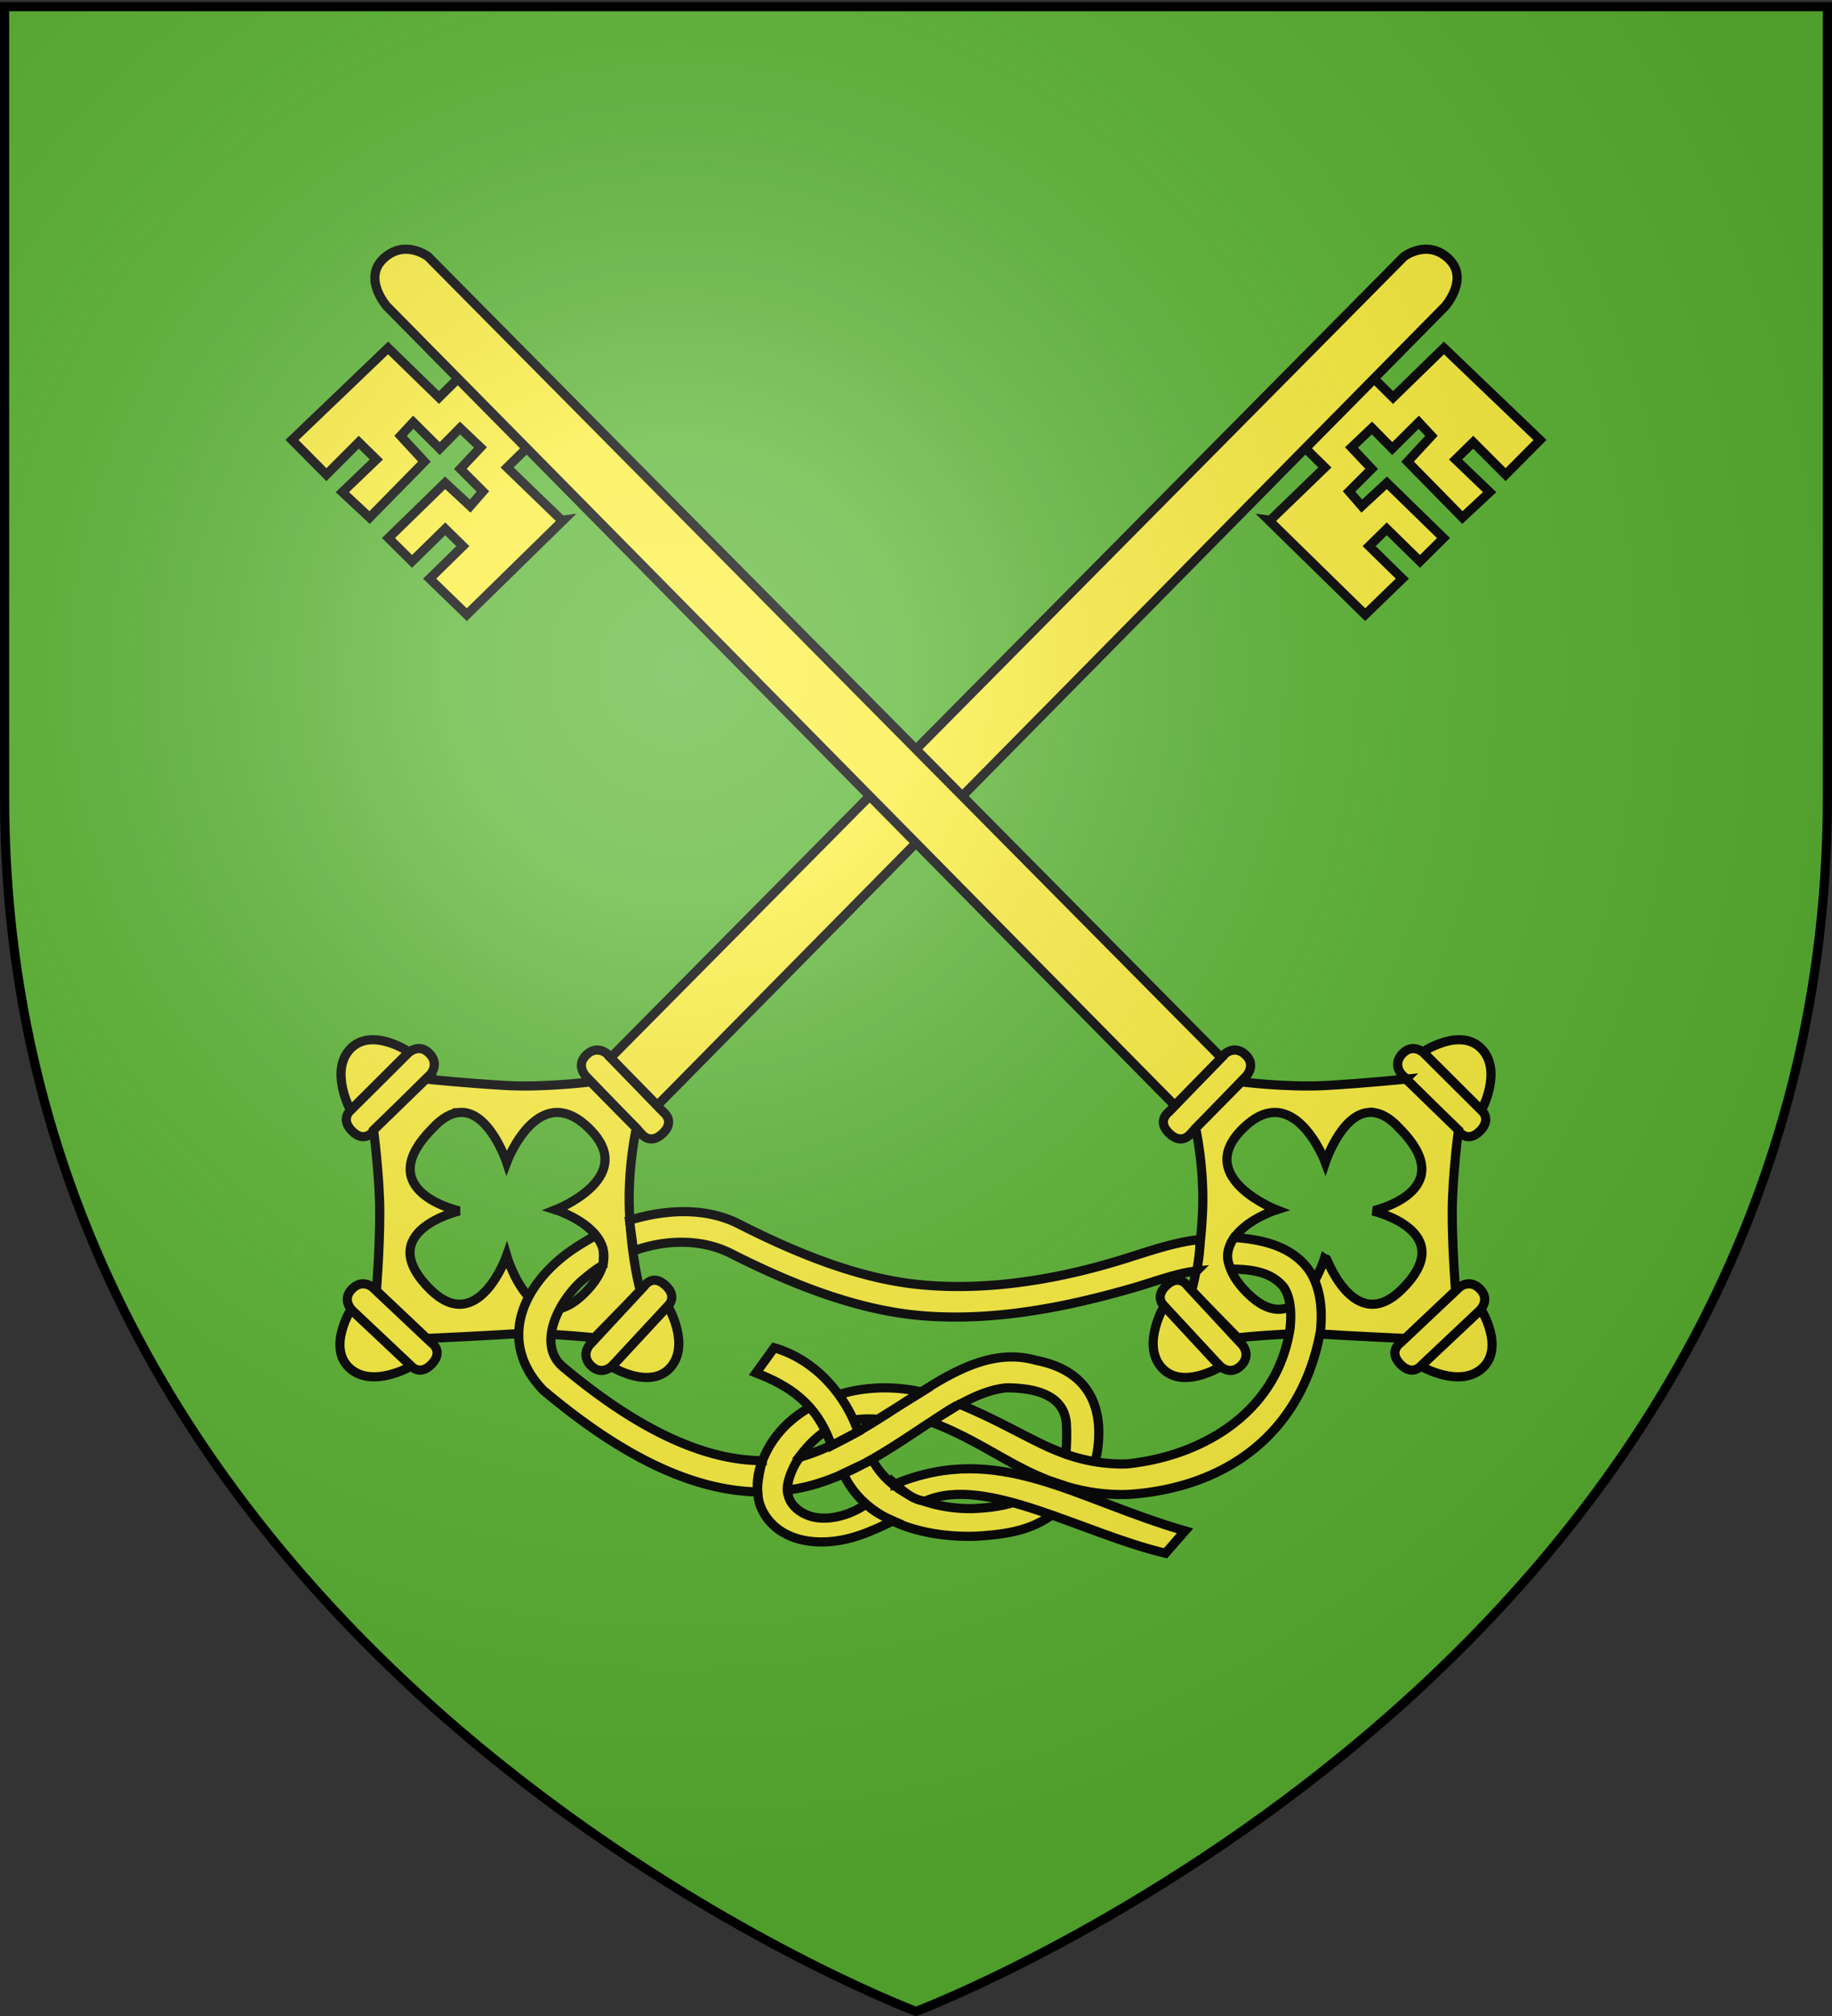
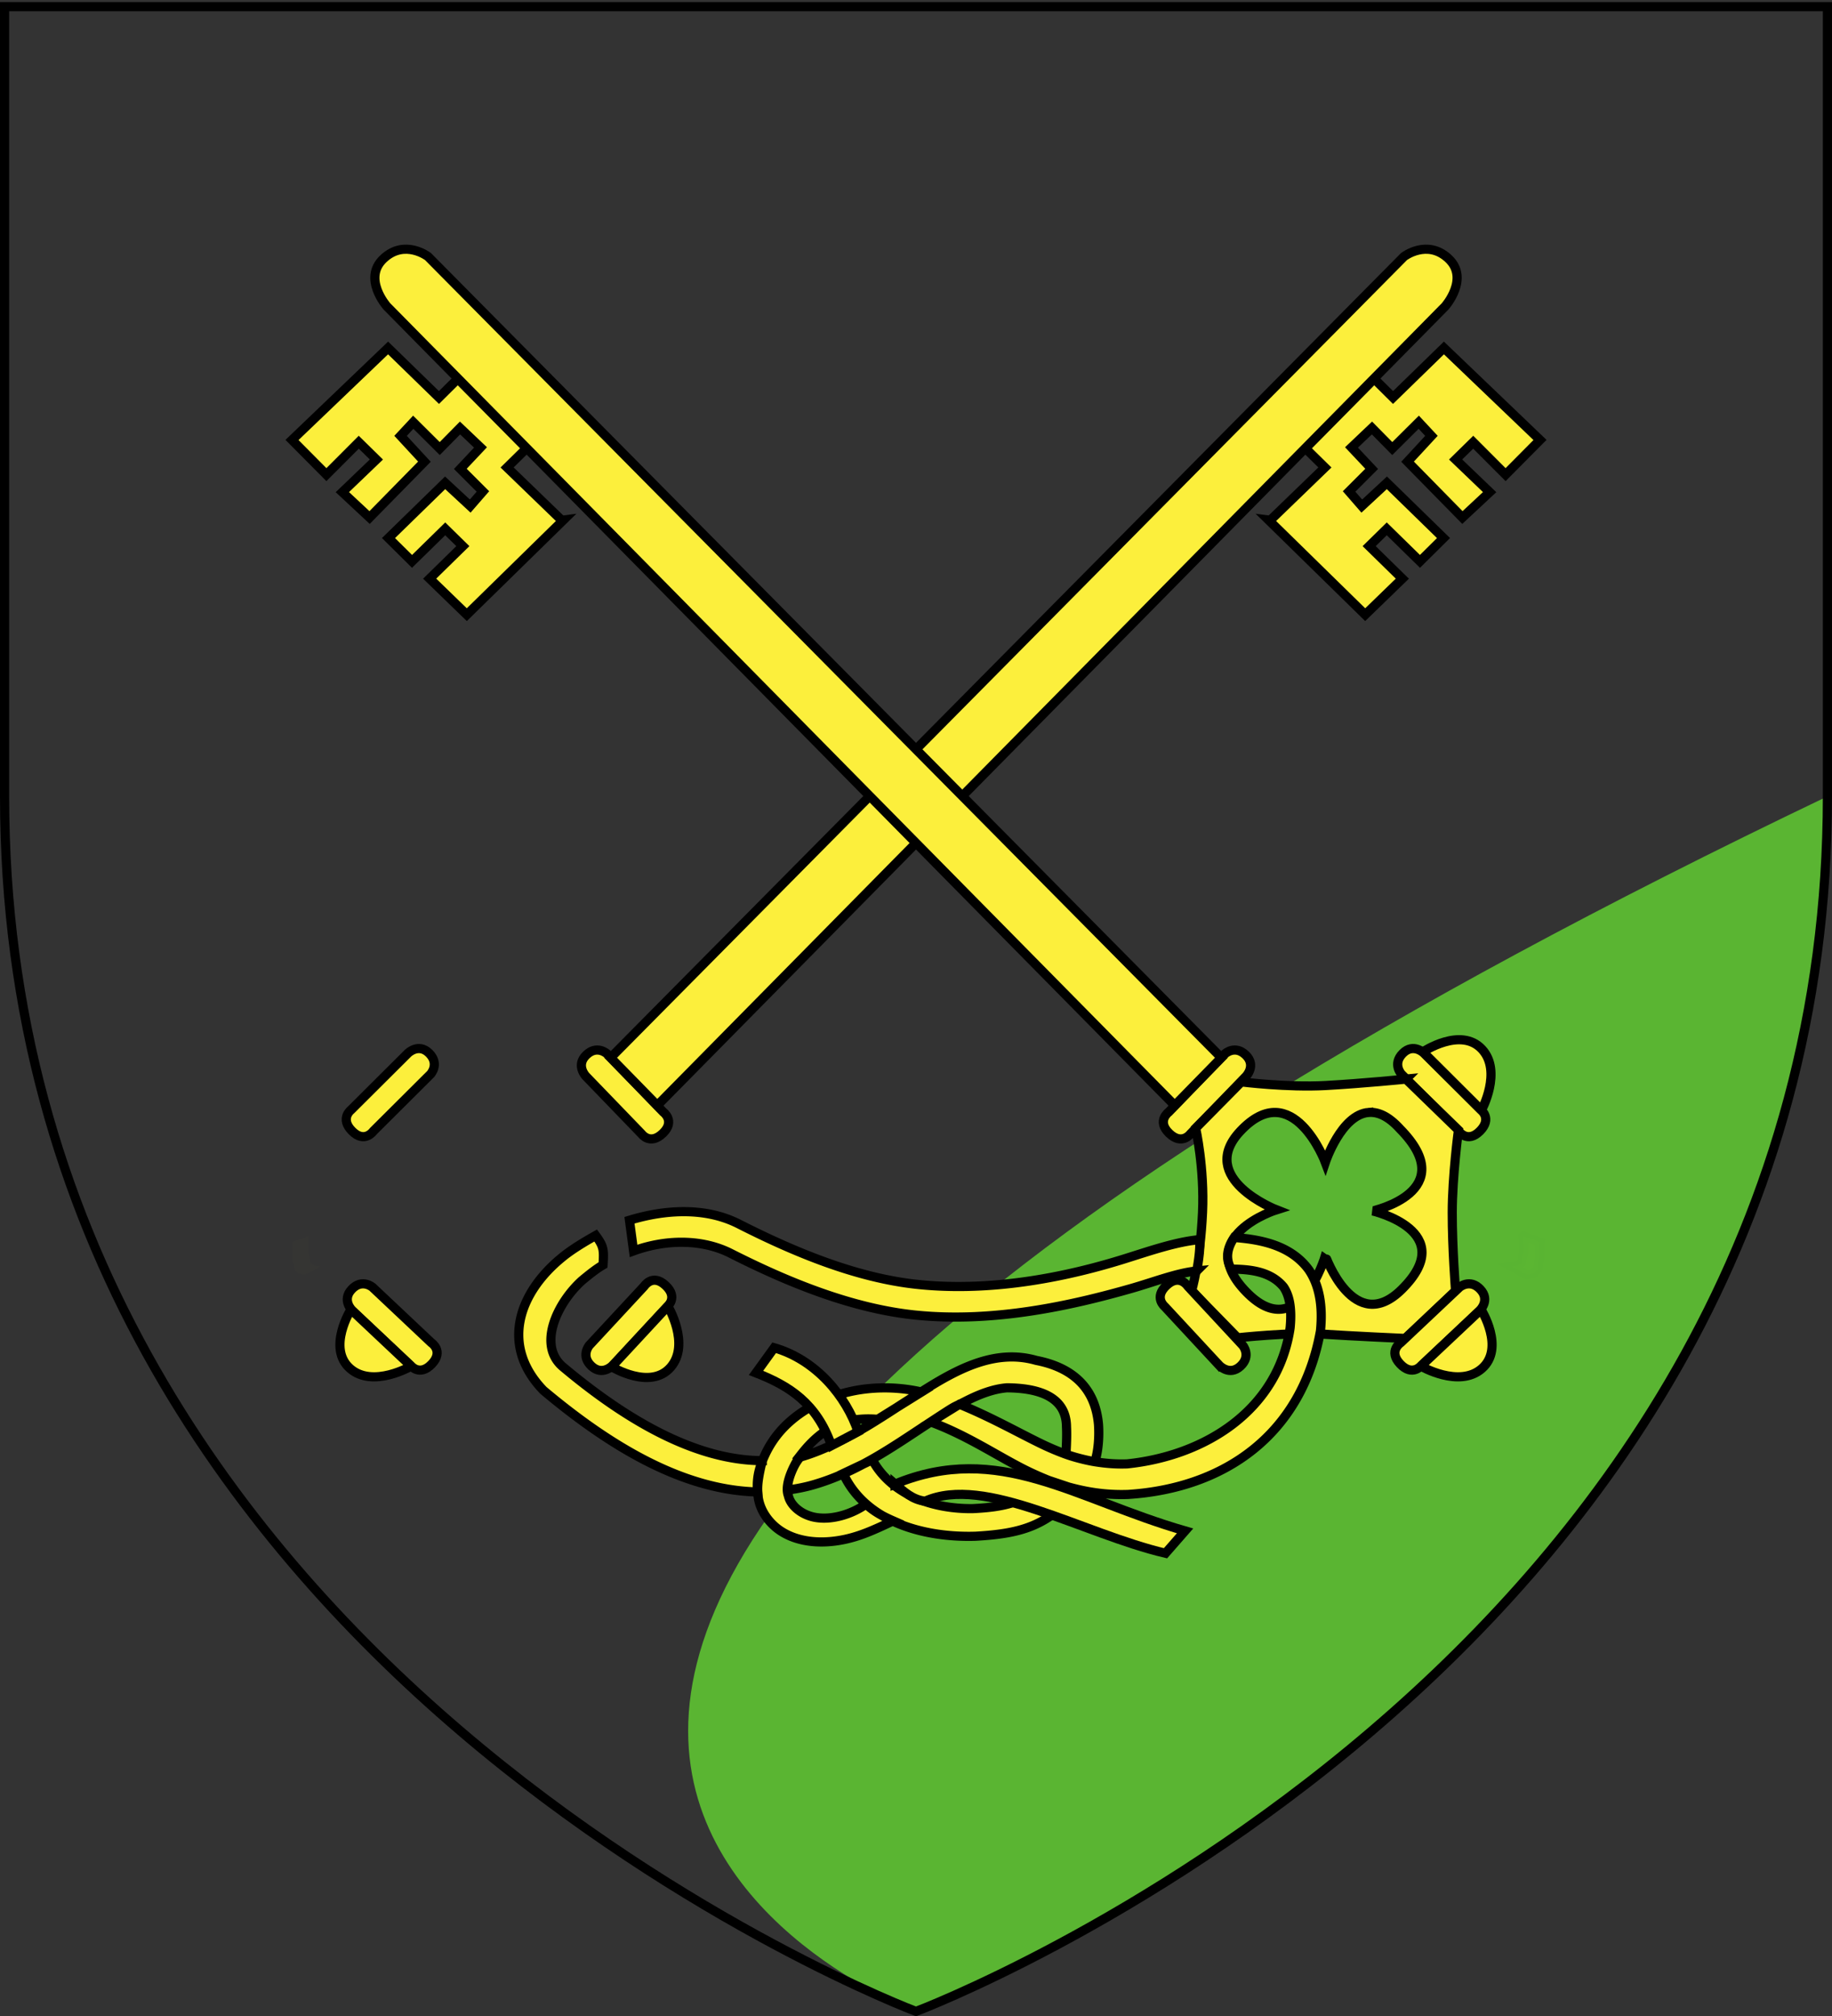
<svg xmlns="http://www.w3.org/2000/svg" xmlns:xlink="http://www.w3.org/1999/xlink" height="660" width="600" version="1.0">
  <rect width="100%" height="100%" fill="#333333" stroke="none" />
  <defs>
    <radialGradient xlink:href="#a" id="b" gradientUnits="userSpaceOnUse" gradientTransform="matrix(1.353 0 0 1.349 -77.63 -85.747)" cx="221.445" cy="226.331" fx="221.445" fy="226.331" r="300" />
    <linearGradient id="a">
      <stop style="stop-color:white;stop-opacity:.314" offset="0" />
      <stop offset=".19" style="stop-color:white;stop-opacity:.251" />
      <stop style="stop-color:#6b6b6b;stop-opacity:.125" offset=".6" />
      <stop style="stop-color:black;stop-opacity:.125" offset="1" />
    </linearGradient>
  </defs>
  <g style="display:inline">
-     <path style="fill:#5ab532;fill-opacity:1;fill-rule:evenodd;stroke:none;stroke-width:1px;stroke-linecap:butt;stroke-linejoin:miter;stroke-opacity:1" d="M300 658.5s298.5-112.32 298.5-397.772V2.176H1.5v258.552C1.5 546.18 300 658.5 300 658.5z" />
+     <path style="fill:#5ab532;fill-opacity:1;fill-rule:evenodd;stroke:none;stroke-width:1px;stroke-linecap:butt;stroke-linejoin:miter;stroke-opacity:1" d="M300 658.5s298.5-112.32 298.5-397.772V2.176v258.552C1.5 546.18 300 658.5 300 658.5z" />
    <g style="fill:#fcef3c;fill-opacity:1;stroke:#000;stroke-opacity:1;stroke-width:3;stroke-miterlimit:4;stroke-dasharray:none">
      <g style="fill:#fcef3c;fill-opacity:1;stroke:#000;stroke-opacity:1;stroke-width:3;stroke-miterlimit:4;stroke-dasharray:none">
        <path style="fill:#fcef3c;fill-opacity:1;fill-rule:evenodd;stroke:#000;stroke-width:3;stroke-linecap:butt;stroke-linejoin:miter;stroke-miterlimit:4;stroke-dasharray:none;stroke-opacity:1;display:inline" d="m191.9 352.35 18.214 18.864s2.786 3.852 6.978-.195c4.192-4.048.122-6.972.122-6.972l-18.37-19.026s-3.275-3.069-6.823.356c-3.547 3.425-.122 6.972-.122 6.972z" />
        <path d="M101.116 404.682c-.097.724-.09 1.475-.113 2.21-.13 1.054-.074 2.111-.039 3.168.165.95.437 1.875.675 2.807.016.933.647.927 1.14 1.397.7.195 1.425.255 2.14.356l-4.99 2.707c-.753-.128-1.531-.176-2.238-.497-.595-.595-1.24-.877-1.298-1.875-.237-.969-.506-1.93-.688-2.91-.043-1.08-.12-2.16.027-3.24-.006-.73.028-1.461-.102-2.183l5.486-1.94z" style="opacity:.01;fill:#fcef3c;fill-opacity:1;stroke:#000;stroke-width:3;stroke-miterlimit:4;stroke-dasharray:none;stroke-opacity:1;display:inline" />
        <path style="fill:#fcef3c;fill-opacity:1;fill-rule:evenodd;stroke:#000;stroke-width:3;stroke-linecap:butt;stroke-linejoin:miter;stroke-miterlimit:4;stroke-dasharray:none;stroke-opacity:1" d="m133.594 344.816-18.583 18.501s-3.81 2.844.301 6.974c4.111 4.13 6.973.016 6.973.016l18.743-18.66s3.018-3.32-.46-6.815c-3.48-3.494-6.974-.016-6.974-.016z" />
-         <path style="fill:#fcef3c;fill-opacity:1;fill-rule:evenodd;stroke:#000;stroke-width:3;stroke-linecap:butt;stroke-linejoin:miter;stroke-miterlimit:4;stroke-dasharray:none;stroke-opacity:1" d="M114.793 363.474s-6.905-12.754-.132-20.005c6.925-7.413 19.316.887 19.316.887l-19.184 19.118zM139.531 353.281l-17.187 16.688s2.018 15.123 2.031 26.969c.013 11.845-1.094 25.656-1.094 25.656l16.469 15.594s17.48-.78 27.438-1.438c9.956-.658 27.468 1.219 27.468 1.219l15.063-15.406s-2.828-9.66-3.563-25.625c-.67-14.584 2.25-27.594 2.25-27.594l-14.969-15.156s-14.98 1.886-27.656 1.187c-12.024-.663-26.25-2.094-26.25-2.094zm11.063 10.906c9.724-.597 15.344 16.344 15.344 16.344s10.682-28.494 27.843-10.219c14.535 15.478-11.812 25.75-11.812 25.75s27.498 8.609 9.969 26.782c-17.38 18.017-26-11.75-26-11.75s-9.371 26.565-25.063 11c-19.163-19.009 9.563-25.656 9.563-25.656s-29.202-6.352-8.938-26.875c3.334-3.68 6.371-5.208 9.094-5.375z" />
        <path d="m115.398 429.062 19.084 17.984s2.965 3.717 6.961-.524c3.997-4.241-.207-6.97-.207-6.97l-19.247-18.138s-3.416-2.91-6.798.678c-3.381 3.588.207 6.97.207 6.97z" style="fill:#fcef3c;fill-opacity:1;fill-rule:evenodd;stroke:#000;stroke-width:3;stroke-linecap:butt;stroke-linejoin:miter;stroke-miterlimit:4;stroke-dasharray:none;stroke-opacity:1" />
        <path d="M134.646 447.258s-12.527 7.31-19.99.77c-7.631-6.684.27-19.334.27-19.334l19.72 18.564zM200.69 446.982l17.841-19.218s3.695-2.992-.575-6.956c-4.271-3.965-6.969.258-6.969.258l-17.994 19.382s-2.886 3.438.728 6.793c3.614 3.354 6.968-.26 6.968-.26z" style="fill:#fcef3c;fill-opacity:1;fill-rule:evenodd;stroke:#000;stroke-width:3;stroke-linecap:butt;stroke-linejoin:miter;stroke-miterlimit:4;stroke-dasharray:none;stroke-opacity:1" />
        <path style="fill:#fcef3c;fill-opacity:1;fill-rule:evenodd;stroke:#000;stroke-width:3;stroke-linecap:butt;stroke-linejoin:miter;stroke-miterlimit:4;stroke-dasharray:none;stroke-opacity:1" d="M218.742 427.599s7.402 12.472.919 19.985c-6.628 7.68-19.336-.127-19.336-.127l18.417-19.858z" />
      </g>
      <path style="fill:#fcef3c;fill-opacity:1;fill-rule:evenodd;stroke:#000;stroke-width:3;stroke-linecap:butt;stroke-linejoin:miter;stroke-miterlimit:4;stroke-dasharray:none;stroke-opacity:1;display:inline" d="M459.825 83.992s7.61-5.834 14.568.67c6.957 6.502-1.09 15.628-1.09 15.628L215.26 361.895l-15.278-15.617L459.825 83.992zM427.556 146.781l6.363 6.261-17.89 17.284-.549-.072 31.637 30.982 12.167-11.792-10.875-10.65 5.773-5.657 10.875 10.65 7.71-7.635-18.547-18.085-8.217 7.615-4.161-4.785 7.398-7.397-6.61-7.015 6.705-6.372 6.647 6.74 8.677-8.623 4.156 4.458-7.818 8.458 17.962 18.287 8.915-8.313-11.15-10.686 5.774-5.658 10.6 10.614 11.272-11.352-31.472-30.123-16.66 16.223-6.171-6.12-22.511 22.763z" />
    </g>
    <g style="fill:#fcef3c;fill-opacity:1;stroke:#000;stroke-opacity:1;stroke-width:3;stroke-miterlimit:4;stroke-dasharray:none">
      <g style="fill:#fcef3c;fill-opacity:1;stroke:#000;stroke-opacity:1;stroke-width:3;stroke-miterlimit:4;stroke-dasharray:none">
        <path d="m408.1 352.35-18.214 18.864s-2.786 3.852-6.978-.195c-4.192-4.048-.122-6.972-.122-6.972l18.37-19.026s3.275-3.069 6.823.356c3.547 3.425.122 6.972.122 6.972z" style="fill:#fcef3c;fill-opacity:1;fill-rule:evenodd;stroke:#000;stroke-width:3;stroke-linecap:butt;stroke-linejoin:miter;stroke-miterlimit:4;stroke-dasharray:none;stroke-opacity:1;display:inline" />
        <path style="opacity:.01;fill:#fcef3c;fill-opacity:1;stroke:#000;stroke-width:3;stroke-miterlimit:4;stroke-dasharray:none;stroke-opacity:1;display:inline" d="M498.884 404.682c.097.724.09 1.475.113 2.21.13 1.054.074 2.111.039 3.168-.165.95-.437 1.875-.675 2.807-.016.933-.647.927-1.14 1.397-.7.195-1.425.255-2.14.356l4.99 2.707c.753-.128 1.531-.176 2.238-.497.595-.595 1.24-.877 1.298-1.875.237-.969.506-1.93.688-2.91.043-1.08.12-2.16-.027-3.24.006-.73-.028-1.461.102-2.183l-5.486-1.94z" />
        <path d="m466.406 344.816 18.583 18.501s3.81 2.844-.3 6.974c-4.112 4.13-6.974.016-6.974.016l-18.743-18.66s-3.018-3.32.46-6.815c3.48-3.494 6.974-.016 6.974-.016z" style="fill:#fcef3c;fill-opacity:1;fill-rule:evenodd;stroke:#000;stroke-width:3;stroke-linecap:butt;stroke-linejoin:miter;stroke-miterlimit:4;stroke-dasharray:none;stroke-opacity:1" />
        <path d="M485.207 363.474s6.906-12.754.132-20.005c-6.925-7.413-19.316.887-19.316.887l19.184 19.118zM460.469 353.281s-14.226 1.431-26.25 2.094c-12.675.699-27.656-1.188-27.656-1.188l-14.97 15.157s2.922 13.01 2.25 27.594c-.734 15.964-3.562 25.625-3.562 25.625l15.063 15.406s17.512-1.877 27.469-1.219c9.956.658 27.437 1.438 27.437 1.438l16.469-15.594s-1.107-13.81-1.094-25.656c.013-11.846 2.031-26.97 2.031-26.97l-17.187-16.687zm-12.219 10.906c3.006-.24 6.44 1.171 10.25 5.375 20.264 20.524-8.937 26.875-8.938 26.875 0 0 28.726 6.648 9.563 25.657-15.692 15.565-25.062-11-25.063-11 0 0-8.62 29.767-26 11.75-17.53-18.173 9.97-26.781 9.97-26.781s-26.348-10.273-11.813-25.75c17.161-18.276 27.844 10.218 27.844 10.218s5.17-15.622 14.187-16.344z" style="fill:#fcef3c;fill-opacity:1;fill-rule:evenodd;stroke:#000;stroke-width:3;stroke-linecap:butt;stroke-linejoin:miter;stroke-miterlimit:4;stroke-dasharray:none;stroke-opacity:1" />
        <path style="fill:#fcef3c;fill-opacity:1;fill-rule:evenodd;stroke:#000;stroke-width:3;stroke-linecap:butt;stroke-linejoin:miter;stroke-miterlimit:4;stroke-dasharray:none;stroke-opacity:1" d="m484.602 429.062-19.084 17.984s-2.965 3.717-6.961-.524c-3.997-4.241.207-6.97.207-6.97l19.247-18.138s3.416-2.91 6.798.678-.207 6.97-.207 6.97z" />
        <path style="fill:#fcef3c;fill-opacity:1;fill-rule:evenodd;stroke:#000;stroke-width:3;stroke-linecap:butt;stroke-linejoin:miter;stroke-miterlimit:4;stroke-dasharray:none;stroke-opacity:1" d="M465.354 447.258s12.527 7.31 19.99.77c7.631-6.684-.27-19.334-.27-19.334l-19.72 18.564zM399.31 446.982l-17.841-19.218s-3.695-2.992.576-6.956c4.27-3.965 6.968.258 6.968.258l17.994 19.382s2.886 3.438-.728 6.793c-3.614 3.354-6.968-.26-6.968-.26z" />
-         <path d="M381.258 427.599s-7.402 12.472-.919 19.985c6.628 7.68 19.336-.127 19.336-.127l-18.417-19.858z" style="fill:#fcef3c;fill-opacity:1;fill-rule:evenodd;stroke:#000;stroke-width:3;stroke-linecap:butt;stroke-linejoin:miter;stroke-miterlimit:4;stroke-dasharray:none;stroke-opacity:1" />
      </g>
      <path d="M140.175 83.992s-7.61-5.834-14.568.67c-6.957 6.502 1.09 15.628 1.09 15.628L384.74 361.895l15.278-15.617L140.175 83.992zM172.444 146.781l-6.363 6.261 17.89 17.284.549-.072-31.637 30.982-12.167-11.792 10.875-10.65-5.773-5.657-10.875 10.65-7.71-7.635 18.547-18.085 8.217 7.615 4.161-4.785-7.398-7.397 6.61-7.015-6.705-6.372-6.647 6.74-8.677-8.623-4.156 4.458 7.818 8.458-17.962 18.287-8.915-8.313 11.15-10.686-5.774-5.658-10.6 10.614-11.272-11.352 31.472-30.123 16.66 16.223 6.171-6.12 22.511 22.763z" style="fill:#fcef3c;fill-opacity:1;fill-rule:evenodd;stroke:#000;stroke-width:3;stroke-linecap:butt;stroke-linejoin:miter;stroke-miterlimit:4;stroke-dasharray:none;stroke-opacity:1;display:inline" />
    </g>
    <path style="fill:#fcef3c;fill-opacity:1;fill-rule:evenodd;stroke:#000;stroke-width:3;stroke-linecap:butt;stroke-linejoin:miter;stroke-miterlimit:4;stroke-dasharray:none;stroke-opacity:1" d="M262.477 476.04c-1.8 2.376-5.838 9.589-4.289 13.598.738 3.348 4.443 6.429 9.067 7.17 5.324.854 11.753-1.096 16.384-4.385 2.52 2.403 5.471 3.984 8.898 5.48-6.07 2.868-10.668 4.986-16.078 6.109-8.166 1.694-15.773.663-21.103-3.026-3.219-2.227-6.32-6.048-7.023-10.743-.801-5.363-.04-9.193 2.33-14.222 4.158-8.822 11.577-14.29 19.302-17.68 10.197-4.475 21.856-4.915 31.853-2.622l-14.363 8.94c-5.592-.454-10.257.294-14.39 2.303-3.89 1.891-7.31 4.901-10.588 9.078zm-12.82 2.147c-1.094 4.391-1.684 7.798-1.47 10.25-25.437-.532-49.88-16.193-70.218-33.25-14.01-14.492-8.391-31.779 6.219-43.625 2.995-2.467 7.306-5.07 10.907-7.078 2.65 3.61 2.71 4.566 2.415 9.627-2.529 1.483-4.874 3.436-6.979 5.17-8.203 7.47-14.53 21.19-6.156 28.219 20.031 16.799 42.978 30.628 65.281 30.688zm99.462-2.165c.194-3.46.298-6.442.166-8.942-.083-10.638-10.633-12.67-19.504-12.736-4.326.342-8.874 1.995-13.749 4.511s-1.637.384-12.532 7.52c-10.895 7.136-22.883 15.678-37.344 19.781-2.708.769-5.426 1.279-8.125 1.656-.502-2.58 1.915-8.6 4.08-10.795 8.07-2.29 17.006-7.039 24.483-11.704 7.476-4.666 5.305-3.507 16.707-10.632 11.402-7.124 23.264-12.986 36.105-9.306 11.977 2.324 19.338 9.106 20.37 21.021.27 4.147-.07 8.562-1.193 12.183m-44.339-18.86-9.382 5.82c5.673 2.094 10.889 4.721 15.778 7.388 5.786 3.157 11.115 6.37 16.204 8.823 1.991.96 4.02 1.852 6.094 2.688 2.073.835 5.379 2.082 10.312 3.218 4.933 1.137 10.227 1.805 16.25 1.594 31.718-2.044 56.857-19.666 62.969-53.531.818-8.243-.364-15-3.875-20.094-5.754-7.779-15.258-9.829-24.383-10.49-2.305 3.45-2.967 6.9-.963 10.35 6.238.038 12.914.744 17.127 5.827 1.754 2.544 2.83 6.614 2.156 13.407-4 27.001-27.86 41.885-53.375 44.531-3.86.135-7.227-.176-10.437-.688-3.21-.51-7.202-1.581-9.781-2.53a86.328 86.328 0 0 1-7.75-3.282c-4.583-2.21-9.489-4.863-15.031-7.6-3.663-1.809-7.603-3.654-11.913-5.431zm39.005 28.204-10.318-3.45c-6.247 7.593-14.93 8.97-24.38 9.422-13.088.158-26.628-4.504-32.854-15.994l-9.518 4.508c7.093 15.473 25.792 21.05 43.296 20.525 15.74-.894 23.596-3.593 33.774-15.011zm38.685-71.826c.716-3.805 1.145-7.322 1-10.265-7.503.663-15.894 3.542-24.122 6.133-17.974 5.66-43.17 11.231-68.6 8.497-20.49-2.203-41.131-11.081-58.274-19.778-10.948-5.554-24.12-4.735-35.78-1.194l1.339 10.04c10.242-3.75 22.203-4.074 31.847.81 18.111 9.172 39.544 18.133 60.866 20.232 25.53 2.513 50.903-3.223 70.228-8.732 7.49-2.135 14.98-5.1 21.496-5.743z" />
    <path style="fill:#fcef3c;fill-rule:evenodd;stroke:#000;stroke-width:3;stroke-linecap:butt;stroke-linejoin:miter;stroke-opacity:1;fill-opacity:1;stroke-miterlimit:4;stroke-dasharray:none" d="M272.323 473.264c-4.827-13.879-13.856-19.572-24.715-23.8l5.95-8.238c13.885 4.015 23.63 16.064 27.461 27.461l-8.696 4.577zM293.148 485.85c2.905 2.526 5.75 5.156 9.84 5.607 19.576-8.752 51.573 10.655 78.722 17.049l6.408-7.323c-36.246-10.466-60.933-29.371-94.97-15.333z" />
  </g>
-   <path d="M300 658.5s298.5-112.32 298.5-397.772V2.176H1.5v258.552C1.5 546.18 300 658.5 300 658.5z" style="opacity:1;fill:url(#b);fill-opacity:1;fill-rule:evenodd;stroke:none;stroke-width:1px;stroke-linecap:butt;stroke-linejoin:miter;stroke-opacity:1" />
  <path d="M300 658.5S1.5 546.18 1.5 260.728V2.176h597v258.552C598.5 546.18 300 658.5 300 658.5z" style="opacity:1;fill:none;fill-opacity:1;fill-rule:evenodd;stroke:#000;stroke-width:3;stroke-linecap:butt;stroke-linejoin:miter;stroke-miterlimit:4;stroke-dasharray:none;stroke-opacity:1" />
</svg>